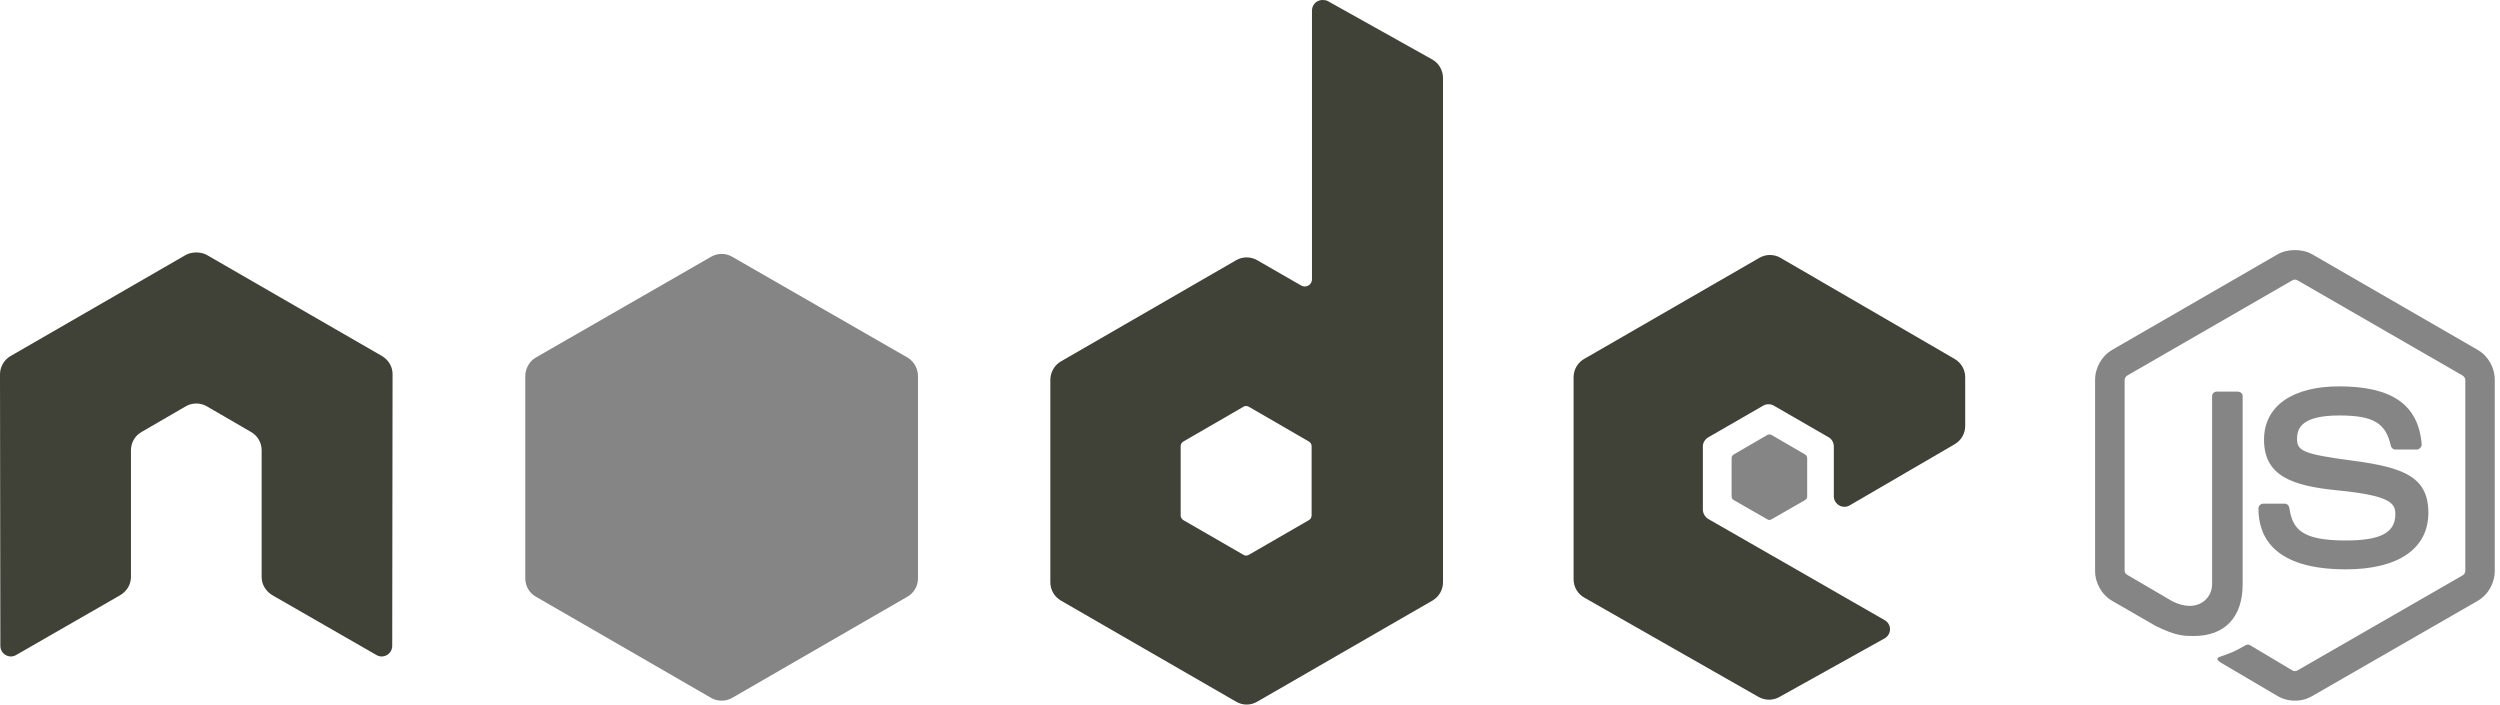
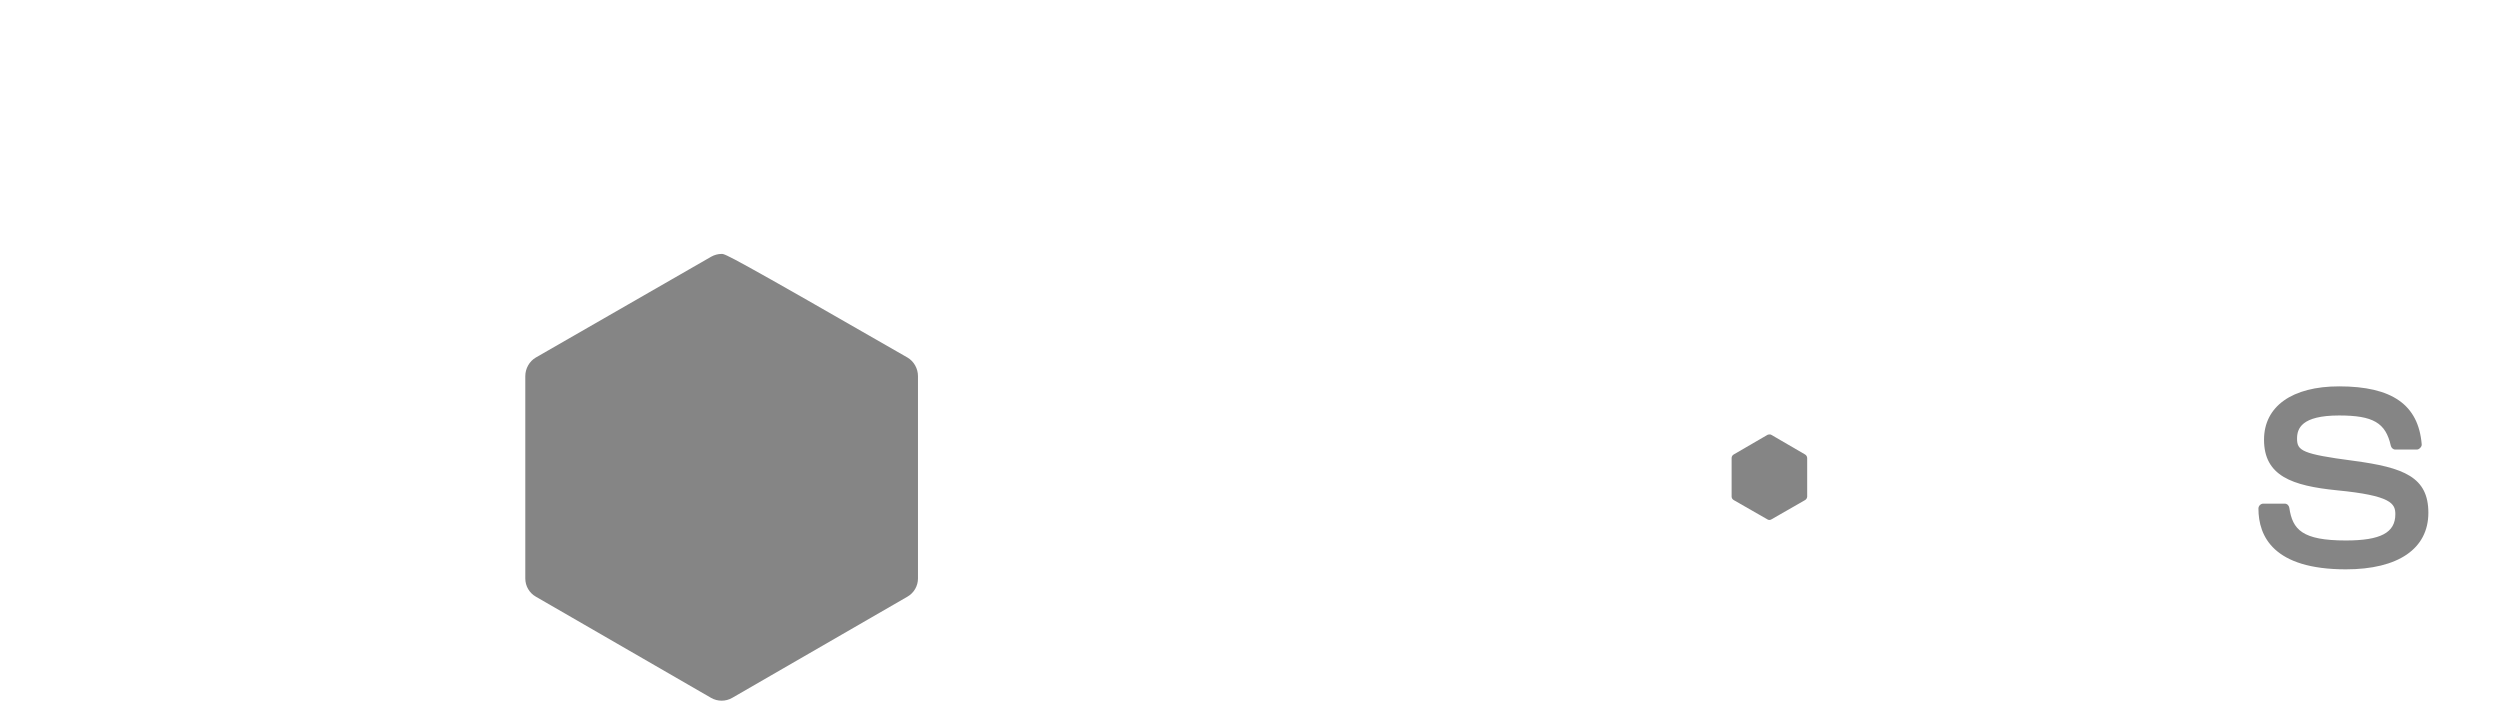
<svg xmlns="http://www.w3.org/2000/svg" width="110px" height="31px" viewBox="0 0 110 31" version="1.1">
  <g id="surface1">
-     <path style=" stroke:none;fill-rule:nonzero;fill:rgb(52.157%,52.157%,52.157%);fill-opacity:1;" d="M 100.977 11.004 C 100.711 11.004 100.449 11.059 100.219 11.188 L 92.941 15.391 C 92.473 15.664 92.184 16.176 92.184 16.719 L 92.184 25.113 C 92.184 25.656 92.473 26.168 92.941 26.441 L 94.844 27.539 C 95.766 27.992 96.105 27.984 96.527 27.984 C 97.895 27.984 98.676 27.156 98.676 25.715 L 98.676 17.43 C 98.676 17.312 98.574 17.23 98.457 17.23 L 97.547 17.23 C 97.43 17.23 97.332 17.312 97.332 17.43 L 97.332 25.715 C 97.332 26.352 96.664 26.996 95.586 26.457 L 93.605 25.297 C 93.535 25.258 93.484 25.191 93.484 25.113 L 93.484 16.719 C 93.484 16.641 93.535 16.559 93.605 16.52 L 100.867 12.332 C 100.934 12.293 101.02 12.293 101.086 12.332 L 108.348 16.52 C 108.418 16.562 108.473 16.637 108.473 16.723 L 108.473 25.113 C 108.473 25.191 108.43 25.273 108.363 25.312 L 101.086 29.5 C 101.023 29.539 100.938 29.539 100.867 29.5 L 99 28.387 C 98.941 28.355 98.871 28.355 98.812 28.387 C 98.297 28.68 98.199 28.715 97.715 28.883 C 97.598 28.922 97.418 28.988 97.777 29.191 L 100.219 30.629 C 100.449 30.762 100.711 30.832 100.977 30.828 C 101.242 30.832 101.504 30.762 101.734 30.629 L 109.012 26.441 C 109.484 26.168 109.77 25.656 109.77 25.113 L 109.77 16.719 C 109.77 16.176 109.484 15.664 109.012 15.391 L 101.734 11.188 C 101.504 11.059 101.246 11.004 100.977 11.004 Z M 100.977 11.004 " />
    <path style=" stroke:none;fill-rule:nonzero;fill:rgb(52.157%,52.157%,52.157%);fill-opacity:1;" d="M 102.922 17 C 100.852 17 99.617 17.879 99.617 19.348 C 99.617 20.938 100.844 21.375 102.832 21.574 C 105.211 21.805 105.395 22.156 105.395 22.625 C 105.395 23.438 104.75 23.781 103.219 23.781 C 101.293 23.781 100.871 23.301 100.73 22.344 C 100.715 22.242 100.633 22.16 100.527 22.16 L 99.586 22.16 C 99.469 22.16 99.371 22.262 99.371 22.375 C 99.371 23.602 100.035 25.051 103.219 25.051 C 105.52 25.051 106.848 24.145 106.848 22.562 C 106.848 20.992 105.777 20.57 103.543 20.273 C 101.285 19.977 101.07 19.828 101.07 19.301 C 101.07 18.863 101.254 18.281 102.922 18.281 C 104.418 18.281 104.969 18.602 105.195 19.609 C 105.215 19.703 105.297 19.781 105.395 19.781 L 106.34 19.781 C 106.398 19.781 106.453 19.746 106.492 19.703 C 106.531 19.66 106.562 19.609 106.555 19.547 C 106.41 17.812 105.254 17 102.922 17 Z M 102.922 17 " />
-     <path style=" stroke:none;fill-rule:nonzero;fill:rgb(25.098%,25.49%,21.569%);fill-opacity:1;" d="M 58.191 0 C 58.109 0 58.031 0.023 57.957 0.062 C 57.816 0.145 57.727 0.297 57.727 0.465 L 57.727 12.285 C 57.727 12.402 57.672 12.504 57.574 12.562 C 57.473 12.621 57.348 12.621 57.25 12.562 L 55.316 11.449 C 55.031 11.285 54.676 11.285 54.391 11.449 L 46.68 15.902 C 46.391 16.066 46.215 16.387 46.215 16.719 L 46.215 25.621 C 46.215 25.953 46.391 26.258 46.68 26.426 L 54.391 30.875 C 54.676 31.043 55.031 31.043 55.316 30.875 L 63.027 26.426 C 63.316 26.258 63.492 25.953 63.492 25.621 L 63.492 3.43 C 63.492 3.09 63.309 2.777 63.012 2.613 L 58.422 0.047 C 58.352 0.008 58.27 0 58.191 0 Z M 8.59 11.109 C 8.445 11.117 8.305 11.145 8.172 11.219 L 0.461 15.668 C 0.176 15.836 0 16.141 0 16.473 L 0.016 28.418 C 0.016 28.586 0.102 28.738 0.246 28.82 C 0.391 28.906 0.566 28.906 0.711 28.82 L 5.285 26.191 C 5.574 26.02 5.762 25.723 5.762 25.391 L 5.762 19.812 C 5.762 19.477 5.938 19.172 6.227 19.008 L 8.172 17.879 C 8.312 17.797 8.473 17.754 8.637 17.754 C 8.797 17.754 8.961 17.797 9.102 17.879 L 11.047 19.008 C 11.336 19.172 11.512 19.48 11.512 19.812 L 11.512 25.391 C 11.512 25.723 11.703 26.023 11.988 26.191 L 16.562 28.82 C 16.707 28.906 16.883 28.906 17.027 28.82 C 17.172 28.738 17.258 28.582 17.258 28.418 L 17.273 16.473 C 17.277 16.141 17.098 15.836 16.812 15.668 L 9.102 11.219 C 8.969 11.145 8.832 11.117 8.684 11.109 Z M 77.875 11.219 C 77.715 11.219 77.559 11.262 77.414 11.344 L 69.703 15.793 C 69.414 15.957 69.238 16.266 69.238 16.598 L 69.238 25.496 C 69.238 25.832 69.426 26.137 69.719 26.301 L 77.367 30.66 C 77.648 30.82 77.992 30.832 78.277 30.676 L 82.914 28.094 C 83.062 28.012 83.16 27.859 83.16 27.691 C 83.164 27.527 83.074 27.371 82.93 27.289 L 75.172 22.84 C 75.027 22.758 74.926 22.59 74.926 22.422 L 74.926 19.641 C 74.926 19.473 75.027 19.32 75.172 19.238 L 77.582 17.848 C 77.727 17.766 77.902 17.766 78.047 17.848 L 80.457 19.238 C 80.602 19.32 80.688 19.477 80.688 19.641 L 80.688 21.836 C 80.688 22 80.777 22.152 80.922 22.238 C 81.066 22.32 81.238 22.32 81.383 22.238 L 86.004 19.547 C 86.289 19.383 86.469 19.078 86.469 18.746 L 86.469 16.598 C 86.469 16.266 86.293 15.961 86.004 15.793 L 78.34 11.344 C 78.199 11.262 78.039 11.219 77.875 11.219 Z M 54.82 17.863 C 54.863 17.863 54.91 17.875 54.945 17.895 L 57.59 19.426 C 57.66 19.465 57.711 19.543 57.711 19.625 L 57.711 22.684 C 57.711 22.77 57.66 22.844 57.59 22.887 L 54.945 24.414 C 54.875 24.457 54.785 24.457 54.715 24.414 L 52.07 22.887 C 52 22.844 51.949 22.77 51.949 22.684 L 51.949 19.625 C 51.949 19.543 52 19.465 52.07 19.426 L 54.715 17.895 C 54.746 17.875 54.785 17.863 54.824 17.863 Z M 54.82 17.863 " />
-     <path style=" stroke:none;fill-rule:nonzero;fill:rgb(52.157%,52.157%,52.157%);fill-opacity:1;" d="M 31.754 11.172 C 31.594 11.172 31.434 11.215 31.289 11.297 L 23.578 15.73 C 23.289 15.898 23.113 16.219 23.113 16.551 L 23.113 25.453 C 23.113 25.785 23.289 26.09 23.578 26.254 L 31.289 30.707 C 31.574 30.871 31.93 30.871 32.215 30.707 L 39.926 26.254 C 40.215 26.09 40.391 25.781 40.391 25.453 L 40.391 16.551 C 40.391 16.219 40.215 15.898 39.926 15.73 L 32.215 11.297 C 32.074 11.215 31.914 11.172 31.754 11.172 Z M 77.859 19.117 C 77.832 19.117 77.797 19.117 77.77 19.133 L 76.285 19.996 C 76.23 20.027 76.191 20.086 76.191 20.152 L 76.191 21.852 C 76.191 21.914 76.23 21.973 76.285 22.004 L 77.77 22.855 C 77.824 22.887 77.883 22.887 77.938 22.855 L 79.422 22.004 C 79.477 21.973 79.512 21.914 79.516 21.852 L 79.516 20.152 C 79.512 20.086 79.477 20.027 79.422 19.996 L 77.938 19.133 C 77.91 19.113 77.891 19.117 77.859 19.117 Z M 77.859 19.117 " />
+     <path style=" stroke:none;fill-rule:nonzero;fill:rgb(52.157%,52.157%,52.157%);fill-opacity:1;" d="M 31.754 11.172 C 31.594 11.172 31.434 11.215 31.289 11.297 L 23.578 15.73 C 23.289 15.898 23.113 16.219 23.113 16.551 L 23.113 25.453 C 23.113 25.785 23.289 26.09 23.578 26.254 L 31.289 30.707 C 31.574 30.871 31.93 30.871 32.215 30.707 L 39.926 26.254 C 40.215 26.09 40.391 25.781 40.391 25.453 L 40.391 16.551 C 40.391 16.219 40.215 15.898 39.926 15.73 C 32.074 11.215 31.914 11.172 31.754 11.172 Z M 77.859 19.117 C 77.832 19.117 77.797 19.117 77.77 19.133 L 76.285 19.996 C 76.23 20.027 76.191 20.086 76.191 20.152 L 76.191 21.852 C 76.191 21.914 76.23 21.973 76.285 22.004 L 77.77 22.855 C 77.824 22.887 77.883 22.887 77.938 22.855 L 79.422 22.004 C 79.477 21.973 79.512 21.914 79.516 21.852 L 79.516 20.152 C 79.512 20.086 79.477 20.027 79.422 19.996 L 77.938 19.133 C 77.91 19.113 77.891 19.117 77.859 19.117 Z M 77.859 19.117 " />
  </g>
</svg>